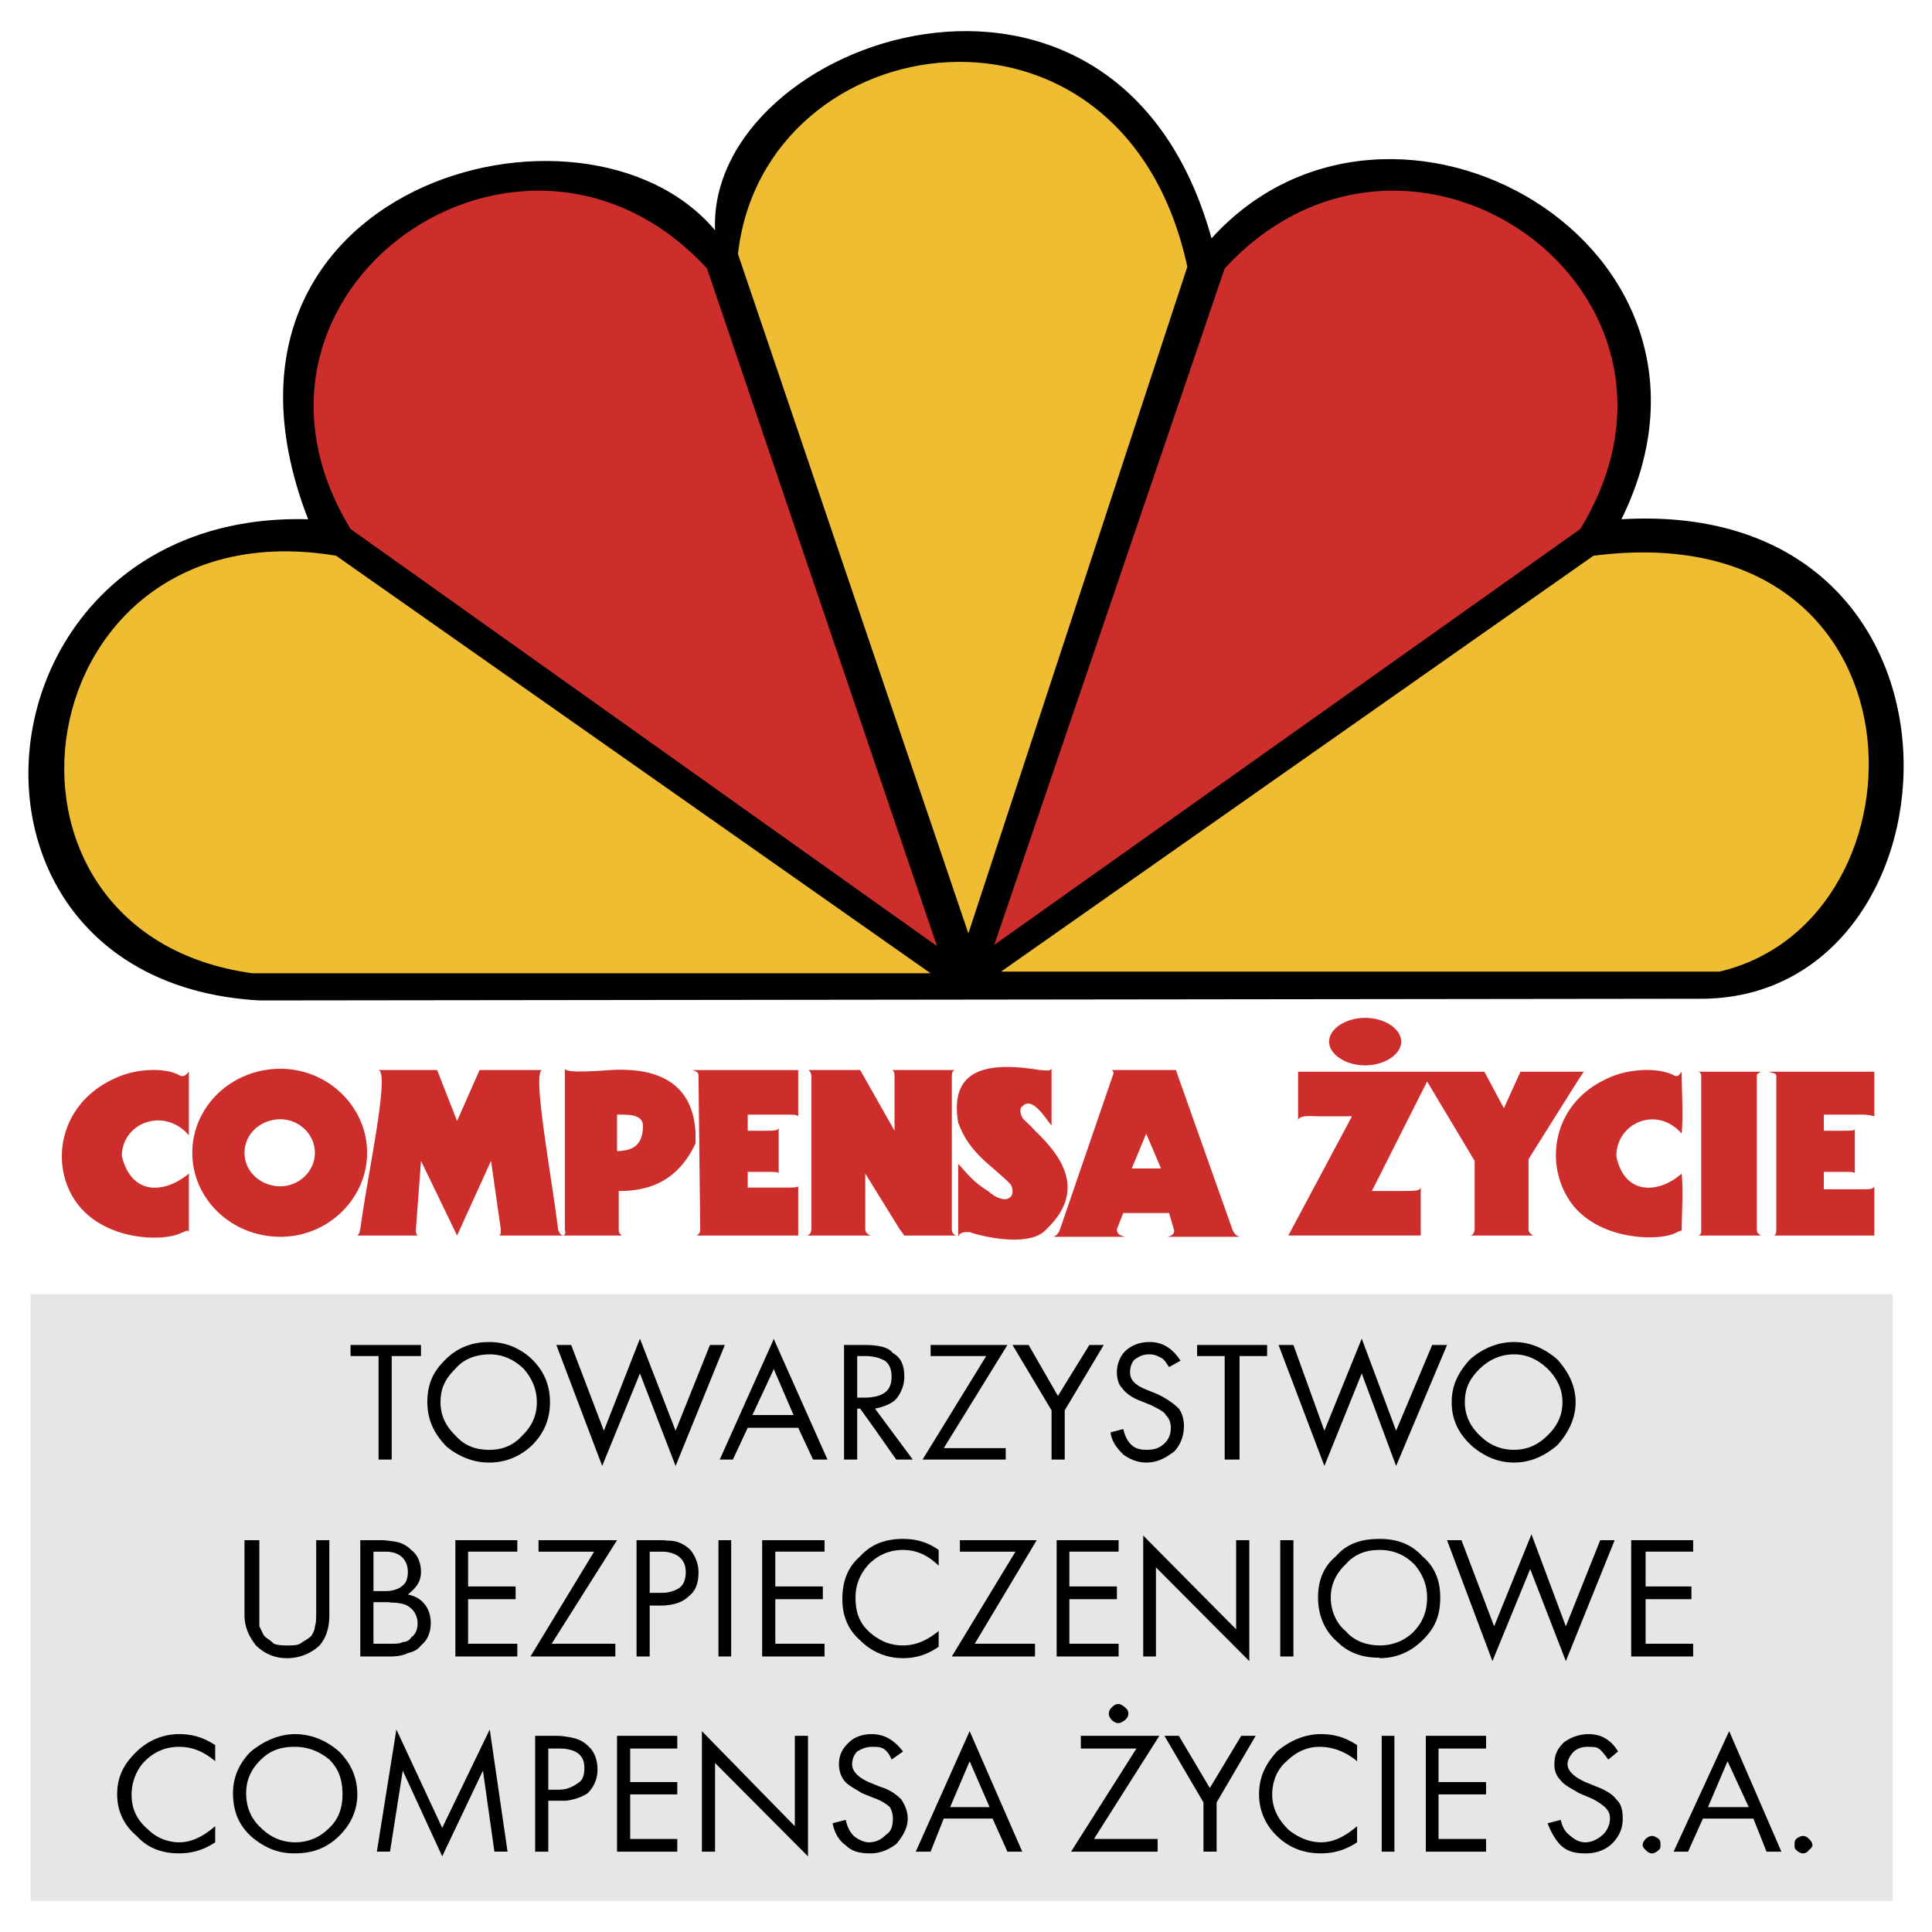
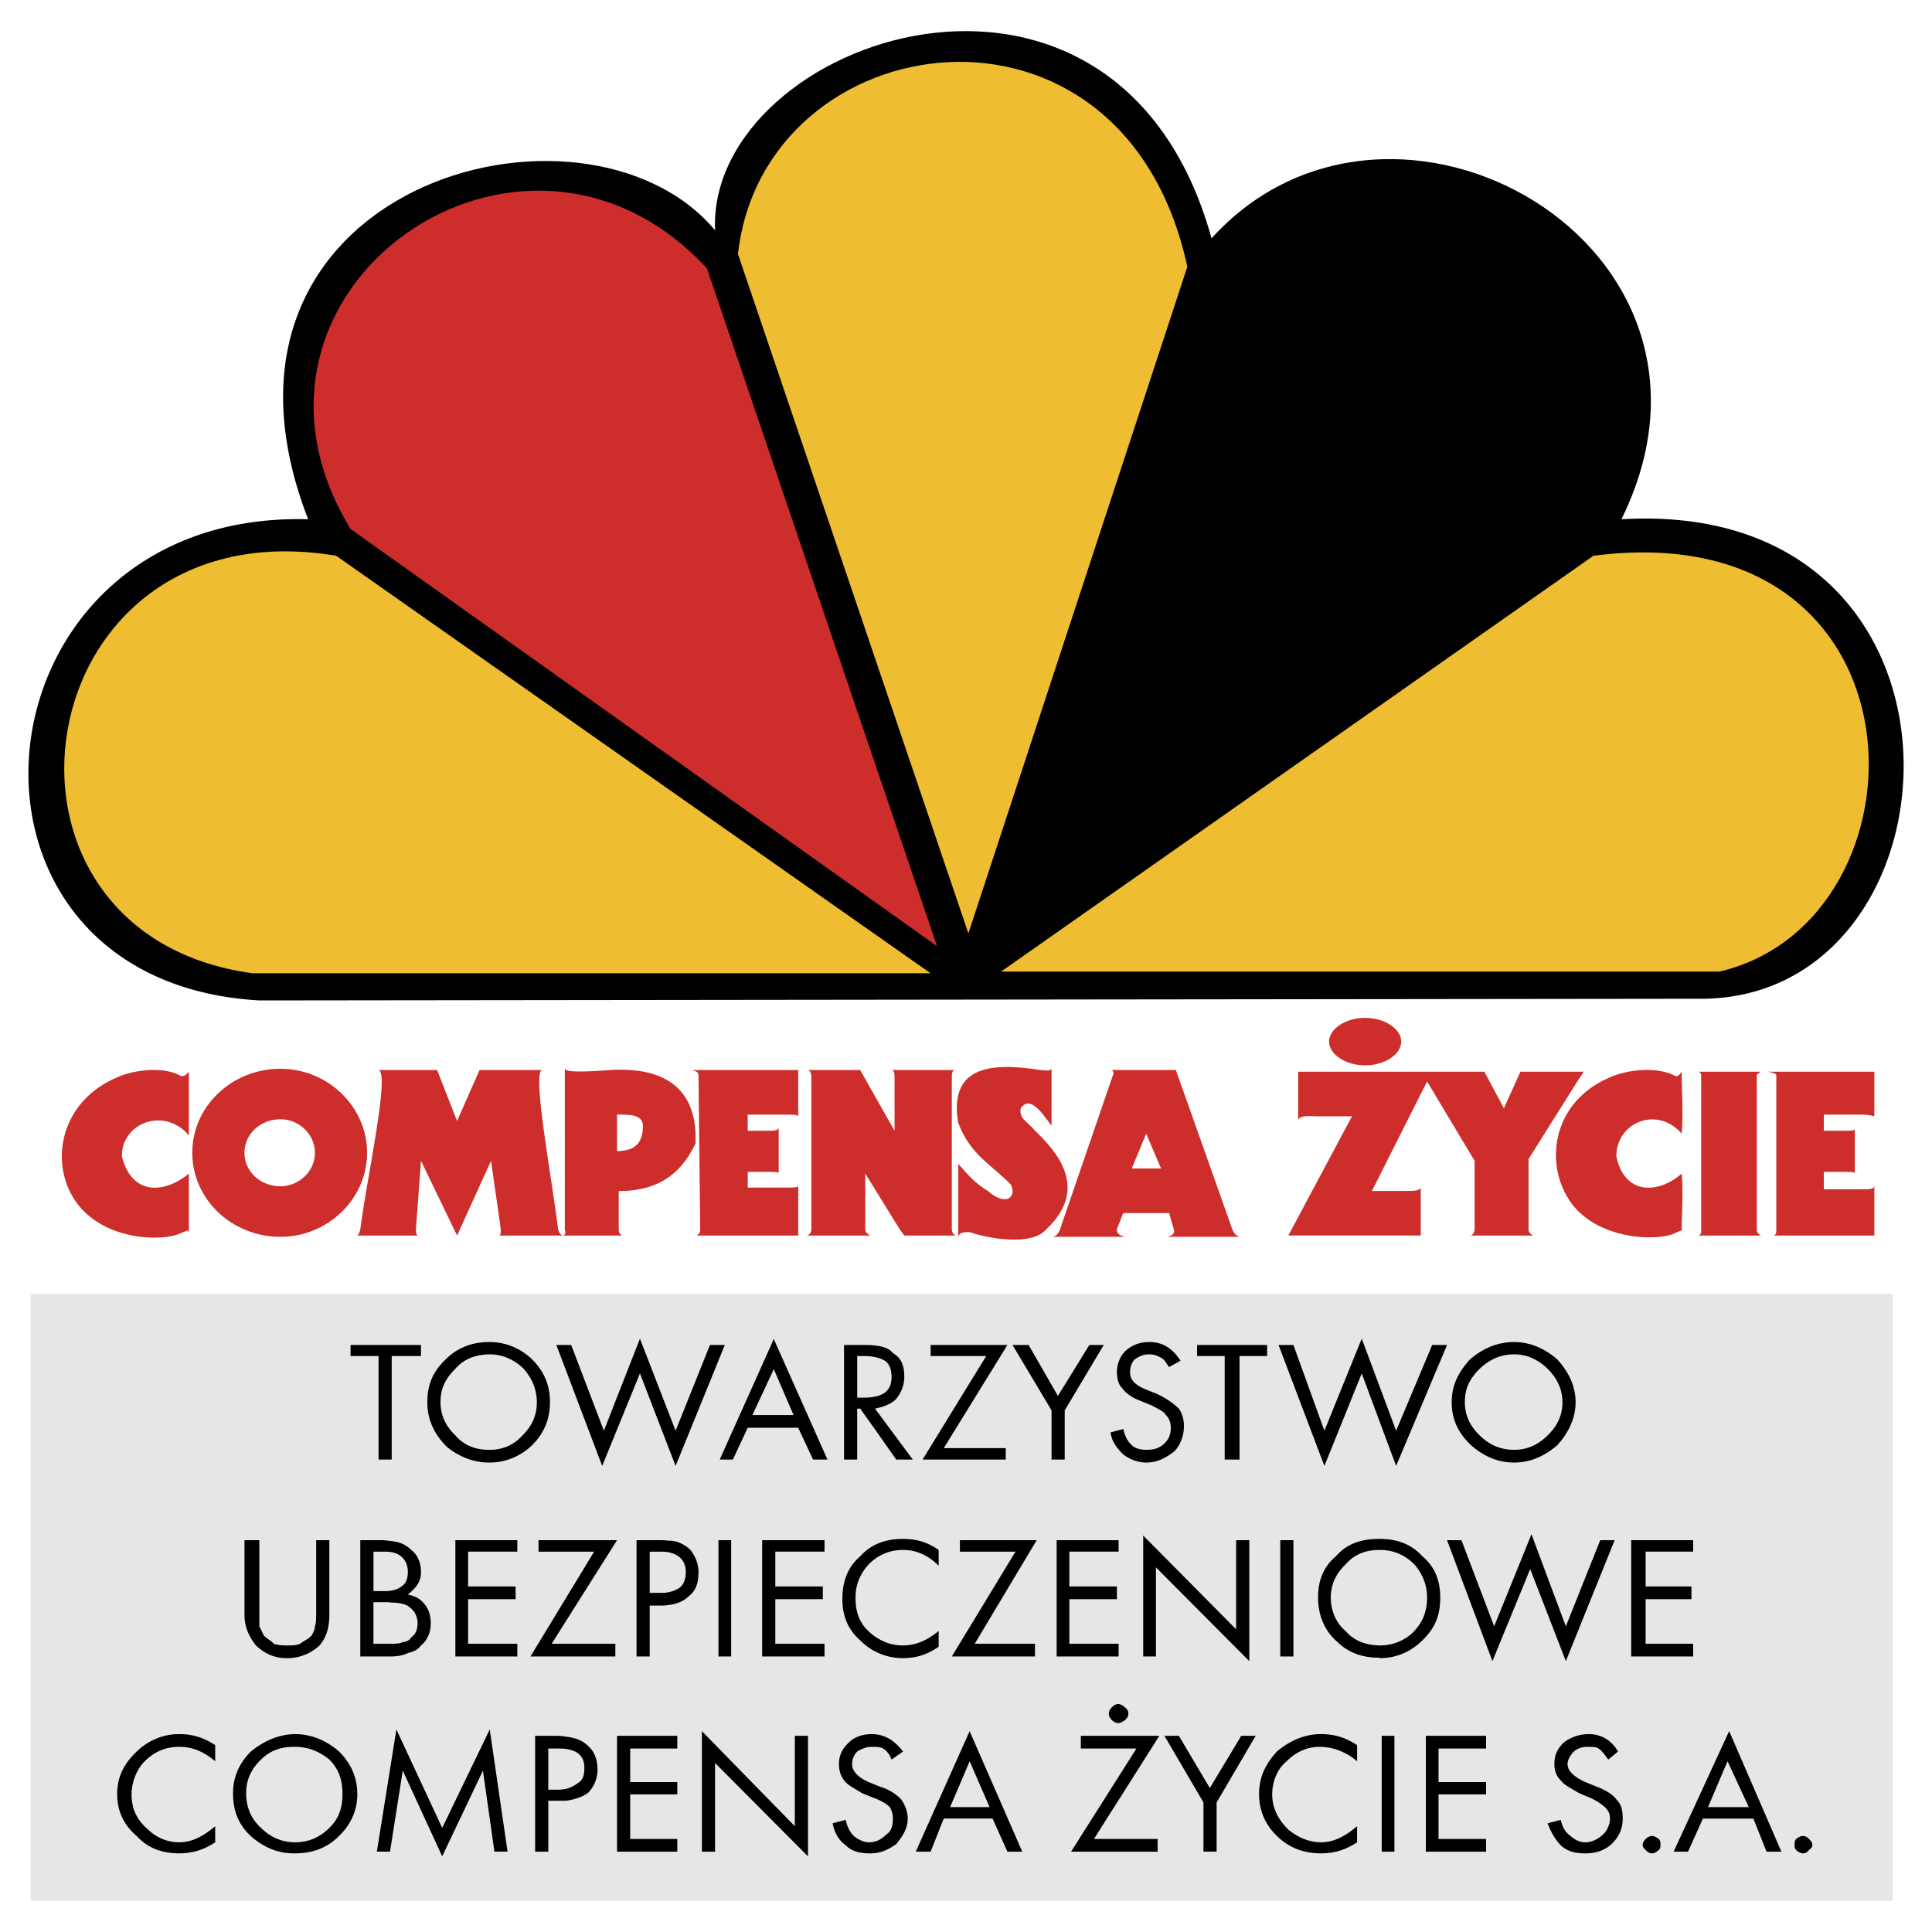
<svg xmlns="http://www.w3.org/2000/svg" width="2500" height="2500" viewBox="0 0 192.756 192.756">
  <g fill-rule="evenodd" clip-rule="evenodd">
    <path fill="#fff" d="M0 0h192.756v192.756H0V0z" />
    <path d="M25.873 99.814C-7.7 97.91-3.297 50.874 30.741 51.806c-12.87-33.277 27.561-44.368 40.6-28.831-.805-19.178 40.092-33.276 49.534.805 17.949-19.813 54.4.635 40.896 28.026 37.297-2.202 34.885 47.374 8.297 47.839l-144.195.169z" />
    <path fill="#e6e6e7" d="M3.053 189.652h185.771v-60.541H3.053v60.541z" />
    <path d="M37.769 145.623h1.312v-10.33h2.921v-1.102h-7.027v1.102h2.794v10.33zM48.776 145.918h.084c1.609 0 3.091-.635 4.233-1.736 1.271-1.27 1.778-2.709 1.778-4.275 0-1.607-.508-3.006-1.778-4.275-1.143-1.102-2.625-1.736-4.233-1.736h-.084c-1.778 0-3.218.635-4.319 1.736-1.312 1.27-1.82 2.541-1.82 4.275 0 1.736.677 3.176 1.947 4.445 1.144.931 2.583 1.566 4.192 1.566zm-3.344-9.356c.804-.932 1.905-1.396 3.345-1.439h.084c1.27 0 2.413.508 3.387 1.439.847.973 1.312 2.074 1.312 3.344 0 1.271-.466 2.371-1.439 3.303-.847.973-1.99 1.439-3.26 1.439h-.084c-1.44 0-2.541-.508-3.345-1.439-.974-.932-1.482-2.031-1.482-3.303 0-1.439.508-2.371 1.482-3.344zM63.848 137.027l3.556 9.231 4.911-12.067h-1.482l-3.429 8.553-3.556-9.187-3.599 9.187-3.26-8.553h-1.482l4.573 12.067 3.768-9.231zM77.141 133.727l-5.334 11.896h1.312l1.481-3.176h5.038l1.481 3.176h1.44l-5.376-12.066-.042.17zm0 7.451h-2.074l2.074-4.445.043-.17 1.989 4.615h-2.032zM85.524 140.541h.296l1.397 1.949 2.201 3.133h1.651l-3.768-5.082c.804-.168 1.65-.465 2.116-.973.509-.635.805-1.396.805-2.201 0-1.102-.296-1.906-1.143-2.371-.339-.467-1.016-.678-1.863-.762-.339-.043-.678-.043-1.059-.043H84.21v11.432h1.312v-5.082h.002zm0-5.248h.804c.339 0 .635.041.889.084.423.084.762.211 1.058.381.508.338.677.975.677 1.609 0 1.143-.55 1.777-1.735 1.988-.254.043-.55.086-.889.086h-.804v-4.148zM100.342 145.623v-1.144H94.16l6.35-10.288h-7.662v1.102h5.547l-6.352 10.33h8.299zM106.227 145.623v-4.912l3.894-6.52h-1.439l-3.133 5.08-2.922-5.08h-1.607l3.894 6.52v4.912h1.313zM114.355 144.648c-.637 0-1.145-.17-1.439-.467-.51-.465-.678-.973-.848-1.607l-1.27.338c.127.932.635 1.566 1.27 2.201.678.51 1.482.805 2.287.805 1.143 0 1.947-.465 2.793-1.1.635-.637.975-1.609.975-2.541 0-.635-.17-1.27-.508-1.736-.467-.465-1.145-.973-2.117-1.439l-1.143-.465c-1.145-.465-1.609-.975-1.609-1.736 0-.508.17-.973.465-1.27.508-.338.848-.508 1.482-.508.508 0 .805.17 1.143.338.34.17.467.467.805.932l1.143-.635c-.805-1.229-1.777-1.863-3.09-1.863-.975 0-1.777.297-2.455.932-.467.467-.805 1.27-.805 2.074 0 .635.17 1.271.508 1.566.297.467.975.975 1.777 1.271l1.145.465c.635.338 1.312.635 1.439.975.338.295.508.762.508 1.27 0 .635-.17 1.1-.635 1.566-.51.465-.975.634-1.821.634zM122.188 145.623h1.48v-10.33h2.752v-1.102h-6.984v1.102h2.752v10.33zM135.861 137.027l3.43 9.231 5.08-12.067h-1.482l-3.598 8.553-3.43-9.187-3.726 9.187-3.09-8.553h-1.483l4.573 12.067 3.726-9.231zM146.953 144.352c1.143.932 2.455 1.566 4.107 1.566 1.607 0 3.047-.635 4.318-1.736 1.143-1.27 1.82-2.709 1.82-4.275 0-1.607-.678-3.006-1.82-4.275-1.271-1.102-2.711-1.736-4.318-1.736-1.652 0-3.133.635-4.404 1.736-1.143 1.27-1.82 2.541-1.82 4.275 0 1.736.678 3.175 2.117 4.445zm.678-7.79c.973-.932 2.117-1.439 3.43-1.439 1.27 0 2.371.508 3.344 1.439.975.973 1.482 2.074 1.482 3.344 0 1.271-.508 2.371-1.482 3.303-.973.973-2.074 1.439-3.344 1.439-1.312 0-2.457-.467-3.43-1.439-.975-.932-1.482-2.031-1.482-3.303-.001-1.439.507-2.371 1.482-3.344zM28.625 165.436a4.724 4.724 0 0 0 3.26-1.27c.677-.805.974-1.779.974-3.049v-7.451h-1.312v6.986c0 .803 0 1.27-.127 1.607 0 .297-.169.635-.339.932-.339.34-.677.467-1.143.805-.339.17-.805.17-1.312.17-.339 0-.805 0-1.312-.17-.297-.338-.635-.465-.974-.805-.169-.297-.296-.635-.465-.932v-8.593h-1.482v7.451c0 1.27.508 2.244 1.143 3.049.802.762 1.776 1.27 3.089 1.27zM38.997 165.266c.762 0 1.397-.168 1.693-.338.508-.127.974-.297 1.312-.762.635-.508.974-1.271.974-2.244 0-.635-.169-1.27-.508-1.736-.466-.635-.974-.932-1.778-1.1.804-.637 1.312-1.271 1.312-2.244 0-.932-.339-1.736-.974-2.201-.508-.51-1.101-.805-2.032-.891-.296-.041-.593-.084-.932-.084h-2.117v11.6H38.997zm-1.736-10.457h1.143c.212 0 .381 0 .593.043 1.101.17 1.693.932 1.693 1.99 0 .635-.169 1.143-.635 1.439-.254.211-.593.338-1.059.424-.254.041-.466.041-.762.041h-.973v-3.937zm0 5.039h1.481c.084 0 .169.041.254.041.847 0 1.566.17 1.863.467.465.297.804.932.804 1.566s-.169 1.1-.635 1.439c-.169.297-.508.465-.847.465-.296.17-.72.17-1.186.17H37.26v-4.148h.001zM45.432 165.266h6.181v-1.27h-4.911v-4.445h4.741v-1.27h-4.741v-3.472h4.911v-1.143h-6.181v11.6zM61.562 153.666h-7.833v1.143h5.547l-6.351 10.457h8.468v-1.27h-6.351l6.52-10.33zM67.573 153.836c-.254-.086-.592-.127-.974-.127-.296-.043-.593-.043-.974-.043h-2.116v11.6h1.312v-5.08h1.144c.211 0 .423 0 .635-.043.889-.084 1.609-.381 2.117-.889.678-.508.974-1.27.974-2.412 0-.762-.296-1.566-.804-2.201a3.41 3.41 0 0 0-1.314-.805zm.17 4.613c-.339.213-.677.34-1.143.424-.169.043-.381.043-.635.043h-1.144v-4.107h.974c.296 0 .55 0 .804.043 1.228.211 1.82.932 1.82 1.99.001.635-.169 1.269-.676 1.607zM72.95 153.666h-1.27v11.6h1.27v-11.6zM76.041 165.266h6.223v-1.27h-4.911v-4.445h4.742v-1.27h-4.742v-3.472h4.911v-1.143h-6.223v11.6zM85.82 163.658a5.95 5.95 0 0 0 4.276 1.777c1.27 0 2.413-.338 3.556-1.143v-1.566c-1.143.932-2.286 1.439-3.556 1.439-1.144 0-2.117-.34-3.133-1.145-1.143-.93-1.608-2.031-1.608-3.641 0-1.27.465-2.371 1.312-3.301.974-.975 2.117-1.439 3.429-1.439 1.27 0 2.413.465 3.556 1.566v-1.566c-1.143-.805-2.286-1.102-3.556-1.102-1.651 0-3.133.465-4.276 1.736-1.271 1.1-1.778 2.539-1.778 4.275 0 1.569.508 3.009 1.778 4.11zM95.769 153.666v1.143h5.545l-6.35 10.457h8.298v-1.27H97.25l6.182-10.33h-7.663zM111.604 163.996h-4.913v-4.445h4.743v-1.27h-4.743v-3.472h4.913v-1.143h-6.182v11.6h6.182v-1.27zM123.33 162.557l-9.271-9.356v12.065h1.269v-8.891l9.315 9.357v-12.066h-1.313v8.891zM129.045 165.266v-11.6h-1.313v11.6h1.313zM141.916 155.275c-1.145-1.271-2.625-1.736-4.234-1.736h-.084c-1.779 0-3.219.465-4.318 1.736-1.312 1.1-1.779 2.539-1.779 4.105 0 1.736.635 3.346 1.947 4.445 1.102 1.102 2.541 1.566 4.15 1.566.041 0 .041.043.084.043 1.609 0 3.09-.635 4.234-1.777 1.312-1.271 1.777-2.541 1.777-4.277 0-1.566-.464-3.005-1.777-4.105zm-.975 7.62c-.805.764-1.947 1.271-3.26 1.271h-.084c-1.439-.043-2.541-.508-3.346-1.439-.973-.805-1.48-2.074-1.48-3.346 0-1.27.508-2.371 1.48-3.301.805-.932 1.906-1.439 3.346-1.439h.084c1.312 0 2.455.465 3.43 1.439.805.93 1.27 2.031 1.27 3.301 0 1.439-.465 2.541-1.44 3.514zM161.094 153.666h-1.44l-3.429 8.594-3.43-9.186-3.725 9.186-3.259-8.594h-1.44l4.529 12.066 3.768-9.187 3.557 9.187 4.869-12.066zM168.926 163.996h-4.742v-4.445h4.572v-1.27h-4.572v-3.472h4.742v-1.143h-6.182v11.6h6.182v-1.27zM13.637 174.75c-1.312 1.27-1.947 2.539-1.947 4.275 0 1.609.635 3.049 1.947 4.148 1.144 1.271 2.625 1.736 4.234 1.736 1.312 0 2.455-.34 3.599-1.102V182.2c-1.144.973-2.286 1.607-3.599 1.607a4.421 4.421 0 0 1-3.09-1.27c-1.144-.973-1.652-2.074-1.652-3.514 0-1.229.508-2.498 1.313-3.303.974-.973 2.116-1.439 3.429-1.439 1.312 0 2.455.467 3.599 1.439v-1.607c-1.144-.764-2.286-1.102-3.599-1.102-1.609.003-3.09.637-4.234 1.739zM29.428 173.014h-.084c-1.566.041-3.006.678-4.318 1.736-1.143 1.143-1.778 2.539-1.778 4.148 0 1.904.635 3.303 1.948 4.445 1.312 1.059 2.582 1.566 4.148 1.566h.084c1.651 0 3.133-.465 4.403-1.736 1.143-1.1 1.82-2.539 1.82-4.148 0-1.736-.677-3.133-1.82-4.275-1.269-1.102-2.751-1.736-4.403-1.736zm3.43 9.355c-.974.975-2.117 1.439-3.43 1.439h-.084c-1.27-.041-2.371-.508-3.302-1.439-1.016-.93-1.482-2.074-1.482-3.471 0-1.27.466-2.371 1.482-3.346.931-.93 2.032-1.27 3.302-1.27h.084c1.312 0 2.456.467 3.43 1.27.974.975 1.312 2.076 1.312 3.473 0 1.27-.338 2.414-1.312 3.344zM44.119 182.369l-4.572-9.82-1.948 12.191h1.313l1.27-8.086 3.937 8.553 4.064-8.553 1.144 8.086h1.312l-1.778-12.191-4.742 9.82zM57.498 173.479a6.265 6.265 0 0 0-1.016-.211 5.884 5.884 0 0 0-.974-.084h-2.117v11.557h1.312v-5.08h1.778c.889-.127 1.608-.381 2.159-.762a3.258 3.258 0 0 0 .973-2.371c0-.975-.338-1.777-.847-2.244-.464-.466-.803-.636-1.268-.805zm.127 4.445a3.56 3.56 0 0 1-1.143.551 4.205 4.205 0 0 1-.805.086h-.974v-4.107h.974c.296 0 .593 0 .805.043 1.228.168 1.82.805 1.82 1.861 0 .804-.17 1.271-.677 1.566zM61.562 184.74h6.011v-1.269h-4.699v-4.446h4.699v-1.228h-4.699v-3.344h4.699v-1.269h-6.011v11.556zM79.3 182.201l-9.271-9.484v12.023h1.312v-8.847l9.272 9.314v-12.023H79.3v9.017zM87.81 178.264l-1.143-.467c-1.143-.508-1.651-1.143-1.651-1.777 0-.467.169-.932.508-1.27.465-.297.974-.467 1.439-.467.508 0 .847 0 1.143.17.339.17.678.635.847 1.1l1.144-.803c-.847-1.102-1.821-1.736-3.133-1.736-.974 0-1.778.338-2.244.805-.677.635-1.016 1.27-1.016 2.201 0 .635.169 1.143.508 1.609.338.465.974.762 1.778 1.27l1.144.465c.847.297 1.312.637 1.651.932.169.34.296.635.296 1.145 0 .635-.127 1.27-.635 1.566-.465.465-.974.803-1.778.803-.508 0-1.143-.338-1.482-.635-.339-.338-.635-.805-.805-1.607l-1.312.338c.169.932.635 1.734 1.312 2.201.636.635 1.44.805 2.456.805.974 0 1.778-.34 2.582-.932.678-.805 1.144-1.609 1.144-2.539 0-.805-.339-1.439-.635-1.906a4.87 4.87 0 0 0-2.118-1.271zM91.366 184.74h1.481l1.312-3.301h4.87l1.48 3.301h1.482l-5.25-12.023-5.375 12.023zm7.366-4.445H94.795l1.947-4.572 1.99 4.572zM111.604 170.008c-.34 0-.508.17-.678.338-.127.127-.297.297-.297.637 0 .295.17.465.297.635.17.127.338.295.678.295.168 0 .465-.168.635-.295.168-.17.338-.34.338-.635 0-.34-.17-.51-.338-.637-.171-.168-.468-.338-.635-.338zM107.834 173.184v1.269h5.547l-6.52 10.287h8.637v-1.269h-6.352l6.52-10.287h-7.832zM120.705 178.391l-3.09-5.207h-1.439l3.894 6.646v4.91h1.313v-4.91l3.894-6.646h-1.439l-3.133 5.207zM127.395 174.75c-1.143 1.27-1.779 2.539-1.779 4.275 0 1.609.637 3.049 1.779 4.148 1.312 1.271 2.793 1.736 4.402 1.736 1.312 0 2.455-.34 3.6-1.102V182.2c-1.145.973-2.287 1.607-3.6 1.607-1.143 0-2.285-.465-3.26-1.27-.975-.973-1.609-2.074-1.609-3.514 0-1.229.467-2.498 1.439-3.303.975-.973 2.117-1.439 3.26-1.439 1.312 0 2.625.467 3.77 1.439v-1.607c-1.145-.764-2.287-1.102-3.6-1.102-1.609.003-3.09.637-4.402 1.739zM137.852 184.74h1.269v-11.556h-1.269v11.556zM142.254 184.74h6.012v-1.269h-4.743v-4.446h4.743v-1.228h-4.743v-3.344h4.743v-1.269h-6.012v11.556zM159.316 178.264l-1.145-.467c-1.143-.508-1.777-1.143-1.777-1.777 0-.467.297-.932.635-1.27.338-.297.805-.467 1.312-.467.465 0 .975 0 1.143.17.297.17.635.635.975 1.1l.973-.803c-.635-1.102-1.65-1.736-2.92-1.736-.975 0-1.82.338-2.457.805-.676.635-.973 1.27-.973 2.201 0 .635.17 1.143.635 1.609.338.465.975.762 1.82 1.27l1.102.465a5.612 5.612 0 0 1 1.48.932c.34.34.508.635.508 1.145 0 .635-.338 1.27-.676 1.566-.467.465-1.145.803-1.779.803s-1.143-.338-1.48-.635c-.467-.338-.805-.805-.975-1.607l-1.312.338c.338.932.848 1.734 1.312 2.201.678.635 1.482.805 2.455.805 1.145 0 1.947-.34 2.625-.932.805-.805 1.102-1.609 1.102-2.539 0-.805-.127-1.439-.635-1.906-.34-.51-1.145-.974-1.948-1.271zM164.861 183.174c-.338 0-.508.17-.678.297-.127.168-.295.338-.295.635 0 .17.168.34.295.465.17.17.34.34.678.34.17 0 .467-.17.635-.34.17-.125.17-.295.17-.465 0-.297 0-.467-.17-.635-.168-.127-.465-.297-.635-.297zM172.439 172.887l-5.461 11.854h1.439l1.482-3.301H174.936l1.312 3.301h1.482l-5.209-12.023-.082.169zm0 7.408h-2.031l1.947-4.572.084.17 2.033 4.402h-2.033zM180.484 183.471c-.127-.127-.297-.297-.637-.297-.168 0-.508.17-.635.297-.168.168-.168.338-.168.635 0 .17 0 .34.168.465.127.17.467.34.635.34.34 0 .51-.17.637-.34.168-.125.338-.295.338-.465 0-.297-.17-.467-.338-.635z" />
    <path d="M175.615 106.928h-6.182c.127 0 .297.168.297.338v15.664c0 .17-.17.34-.297.34h6.182c.17 0-.34-.17-.34-.508v-15.496c0-.17.51-.338.34-.338zM152.5 122.633v-6.984l4.867-7.748.637-.973h-6.309l-1.652 3.641-1.947-3.641h-18.584v4.91c0-.635 1.312-.465 1.988-.465h3.387l-6.35 11.896h13.209v-4.912c0 .467-.465.467-1.777.467h-3.092l5.504-10.924 4.742 7.918V122.633c0 .297-.17.637-.467.637h6.309c-.297-.17-.465-.34-.465-.637zM103.262 112.812c-.127-.17-.465-.508-1.143-1.145-.297-.295-.465-1.1-.127-1.27.975-1.1 2.287 1.143 2.922 1.906v-5.674c-.17.297-.805.127-1.143.127-4.742-.762-9.146-.465-8.172 5.25 1.143 3.176 3.43 4.275 5.25 6.18.635 1.271-.508 2.203-2.287.637-1.312-.805-1.82-1.439-2.963-2.711v7.283c.169-.467.508-.467 1.143-.467 1.82.635 6.224 1.439 7.664-.297 4.403-4.147.846-7.914-1.144-9.819z" fill="#cd2e2b" />
    <path d="M122.99 122.762l-5.672-16.004H110.925c.17.17.17.17.17.338l-5.377 15.666c-.17.338-.297.508-.635.635h7.154c-.297-.127-.805-.127-.805-.764l.635-1.607h4.572l.508 1.736c0 .338-.17.508-.678.635h7.197c-.336-.127-.506-.297-.676-.635zm-8.635-6.182h-1.439l1.439-3.473 1.48 3.473h-1.48zM94.964 122.633v-15.24c0-.127 0-.635.339-.635h-6.351c.297 0 .297.508.297.635v5.42l-3.429-6.055h-5.208c.169 0 .339.338.339.635v15.24c0 .297-.169.637-.508.637h6.393c-.339-.17-.508-.34-.508-.637v-5.545l3.429 5.545.466.637h5.25c-.339 0-.509-.34-.509-.637zM69.69 107.393l.17 15.24c0 .467-.17.467-.339.637h10.118v-4.912c-.169.127-.466.127-1.439.127h-3.599v-1.566h2.117c.635 0 .973 0 .973.17v-4.615c0 .34-.507.34-1.143.34H74.6v-1.609H78.2c1.101 0 1.27 0 1.439.17v-4.615H69.055c.635.168.635.336.635.633zM185.564 111.203c1.143 0 1.312.17 1.439.17v-4.445H176.42c.676.168.803.168.803.465v15.369c0 .338-.127.508-.295.508h10.076v-4.912c-.127.297-.467.297-1.271.297h-3.768v-1.736h2.117c.635 0 .975 0 .975.17v-4.445c0 .17-.467.17-1.145.17h-1.947v-1.609h3.599v-.002z" fill="#cd2e2b" />
    <path d="M62.874 106.758a15.33 15.33 0 0 0-1.99 0c-4.403.338-4.403 0-4.53-.127v16.131c.127.168 0 .508-.169.508h5.842c-.127-.17-.296-.17-.296-.637v-3.809c.381 0 .762 0 1.143-.043 2.625-.254 4.954-1.396 6.52-4.699v-1.016c-.127-2.837-1.397-5.97-6.52-6.308zm0 7.875c-.338.127-.804.211-1.312.211v-3.641c.254 0 .804 0 1.312.043.635.084 1.27.338 1.27 1.059 0 .845-.169 1.904-1.27 2.328zM55.677 122.633c-.635-5.248-2.583-15.537-1.608-15.875h-6.223l-2.244 5.08-1.99-5.08H37.77c1.143.338-1.143 10.627-1.821 15.875-.127.467-.127.467-.296.637h6.012c-.169-.17-.169-.34-.169-.637l.508-6.814 3.599 7.451 3.387-7.451.974 6.814c0 .467 0 .467-.127.637h6.347c.001 0-.338 0-.507-.637zM17.871 107.266c-1.482-.805-4.403-.635-6.351.297-5.376 2.371-6.52 8.086-4.233 11.896 2.582 4.275 8.636 4.445 10.584 3.641 1.143-.467.804-.338.973-.17v-5.842c-2.455 2.031-5.715 2.201-6.688-1.736 0-3.344 4.233-4.953 6.688-2.074v-6.35c-.169.168-.465.634-.973.338zM167.785 122.787l-.002.143c0-.063.024-.119.002-.143zM167.783 113.107c.168-2.074 0-4.105 0-6.18-.17.168-.34.635-.805.338-1.65-.805-4.572-.635-6.52.297-5.377 2.371-6.352 8.086-4.064 11.896 2.412 4.105 8.467 4.445 10.584 3.641.609-.293.771-.352.807-.312.008-1.865.162-3.842-.002-5.699-2.287 2.031-5.717 2.201-6.52-1.736.001-3.344 4.065-5.081 6.52-2.245z" fill="#cd2e2b" />
    <path d="M27.989 106.631h-.084c-4.869.041-8.721 3.811-8.721 8.383s3.852 8.34 8.721 8.383h.084c4.699 0 8.637-3.77 8.637-8.383 0-4.616-3.938-8.383-8.637-8.383zm0 11.726h-.084c-1.948-.041-3.514-1.48-3.514-3.344s1.566-3.303 3.514-3.346h.084c1.778 0 3.429 1.439 3.429 3.346 0 1.905-1.65 3.344-3.429 3.344zM136.199 106.293c1.947 0 3.6-1.102 3.6-2.371 0-1.271-1.652-2.371-3.6-2.371s-3.598 1.1-3.598 2.371c.001 1.269 1.651 2.371 3.598 2.371zM34.975 52.779C20.496 28.987 52.121 6.802 70.537 26.785l22.946 67.61-58.508-41.616z" fill="#cd2e2b" />
    <path d="M25.195 97.105c-29.17-3.98-22.819-46.866 8.34-41.659l59.312 41.659H25.195z" fill="#eebd31" />
-     <path d="M157.664 52.779c14.521-23.792-17.061-45.977-35.477-25.994L99.199 94.269l58.465-41.49z" fill="#cd2e2b" />
    <path d="M171.551 96.936c21.676-5.08 21.506-45.892-12.574-41.489L99.875 96.936h71.676zM73.627 25.346c2.582-23.116 38.441-28.365 44.833 1.27l-21.845 66.51-22.988-67.78z" fill="#eebd31" />
  </g>
</svg>